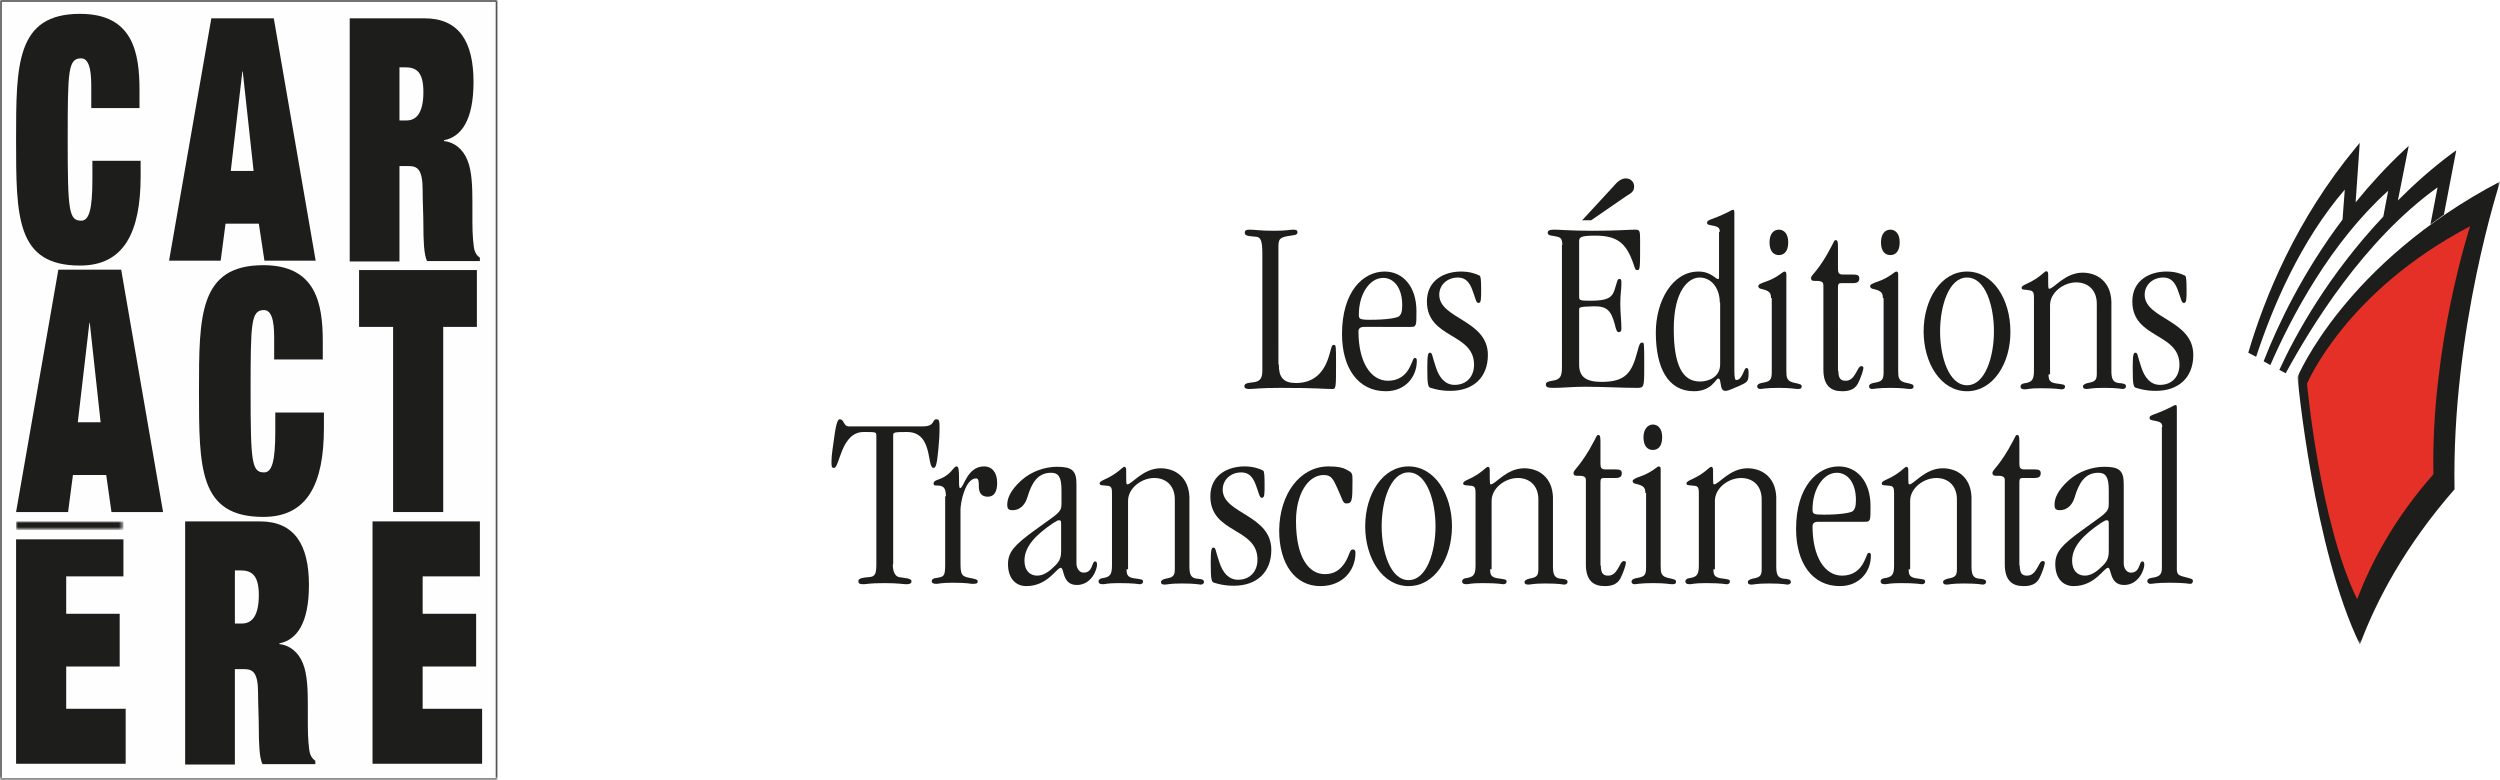
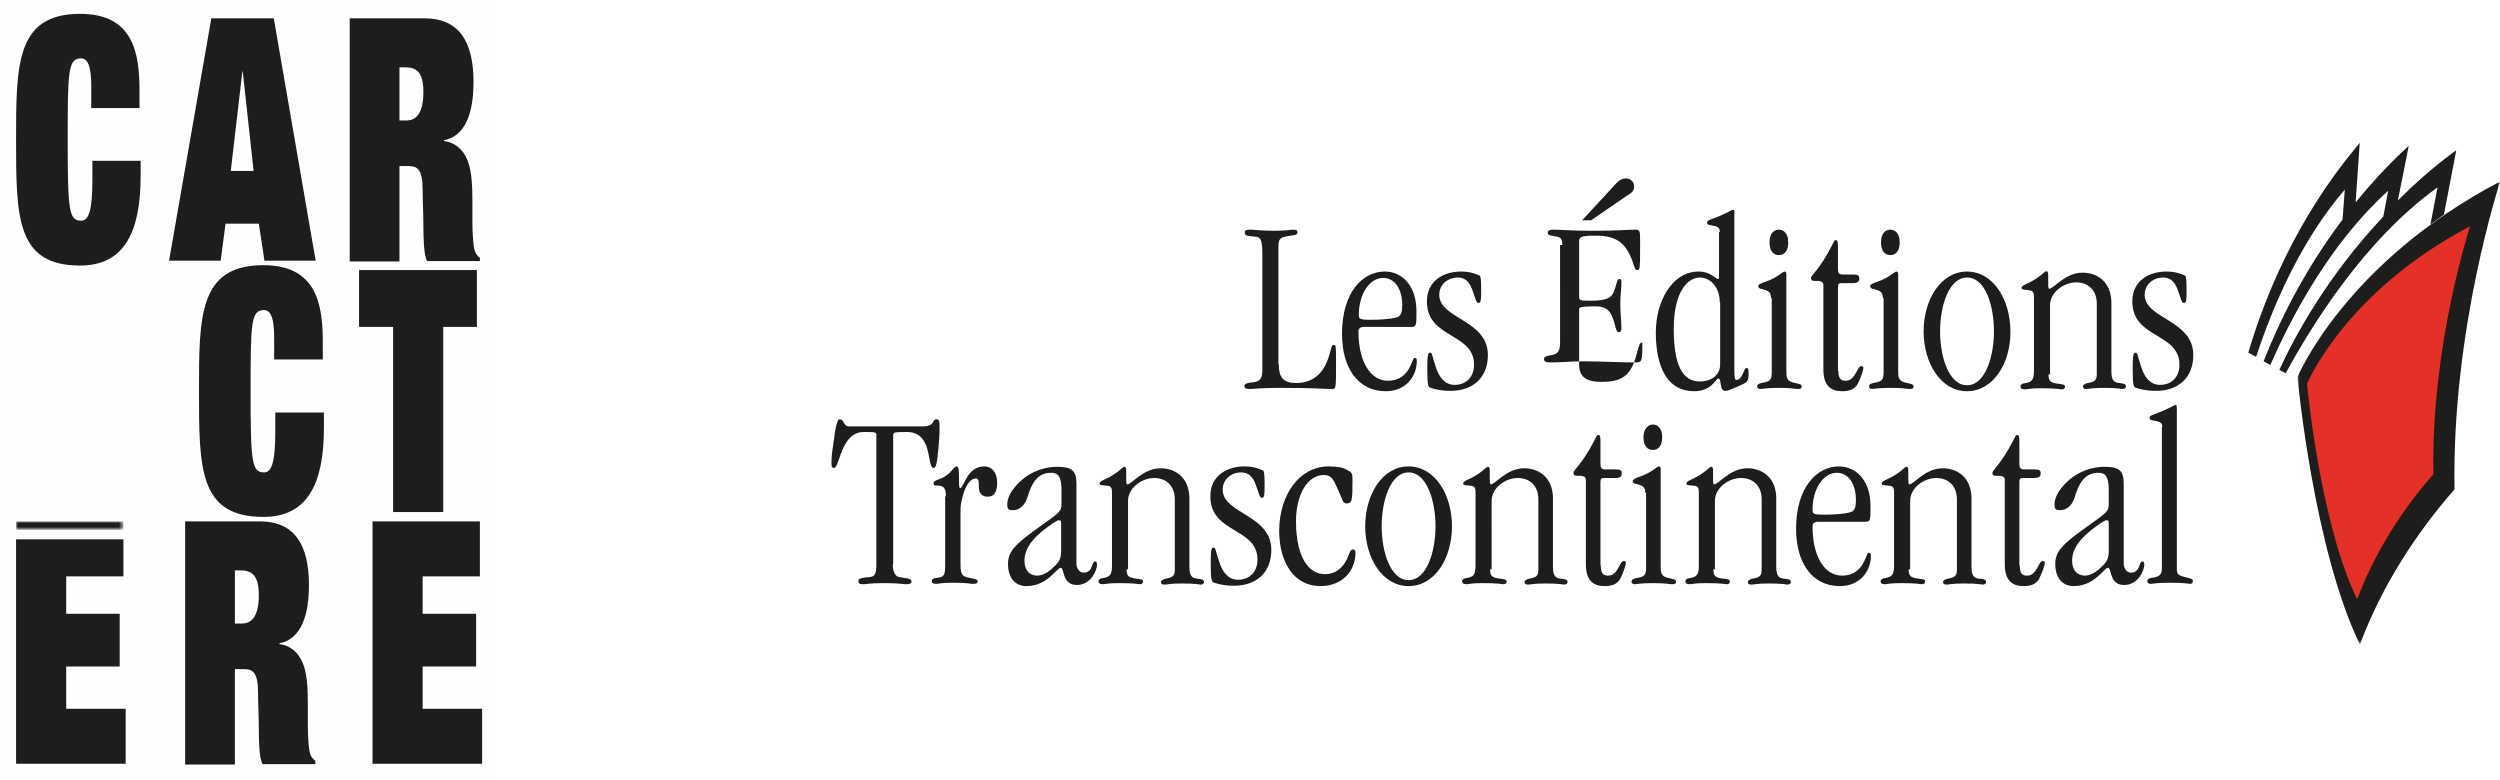
<svg xmlns="http://www.w3.org/2000/svg" version="1.1" id="Layer_1" x="0px" y="0px" viewBox="0 0 668.4 208.6" style="enable-background:new 0 0 668.4 208.6;" xml:space="preserve">
  <style type="text/css">
	.st0{fill-rule:evenodd;clip-rule:evenodd;fill:#1D1D1B;}
	.st1{filter:url(#Adobe_OpacityMaskFilter);}
	.st2{fill-rule:evenodd;clip-rule:evenodd;fill:#FFFFFF;}
	.st3{mask:url(#mask-2_00000151542788558822351450000018237137912347296684_);fill-rule:evenodd;clip-rule:evenodd;fill:#1D1D1B;}
	.st4{fill-rule:evenodd;clip-rule:evenodd;fill:#E53027;}
	.st5{fill-rule:evenodd;clip-rule:evenodd;fill:#FEFEFE;}
	.st6{filter:url(#Adobe_OpacityMaskFilter_00000048483872928462127720000004692811141746651554_);}
	.st7{mask:url(#mask-2_00000140703393359713542040000011887270963368185740_);fill-rule:evenodd;clip-rule:evenodd;fill:#1D1D1B;}
	.st8{filter:url(#Adobe_OpacityMaskFilter_00000077285162060504107500000008402232333071749279_);}
	.st9{mask:url(#mask-2_00000087382495471050142210000008076417086229664663_);fill:none;stroke:#1D1D1B;stroke-width:0.5;}
</style>
  <g id="_x2605_----Style-Guide">
    <g id="Style-Guide" transform="translate(-769, -493)">
      <g id="Logo-Edition-transcon" transform="translate(769, 493)">
        <path id="Fill-1" class="st0" d="M341.9,97.4c0,3.5,1.2,5,4.6,5c4.5,0,7.5-2.5,8.9-7.5c0.6-2,0.6-2.7,1.2-2.7     c0.6,0,0.6,0.3,0.6,4.8c0,6.7,0,7-1,7c-2.7,0-3.5-0.3-14-0.3c-5.4,0-6.8,0.3-8.2,0.3c-1,0-1.3-0.3-1.3-0.7c0-0.7,0.5-0.9,2.4-1.1     c1.8-0.2,2.4-1.1,2.4-3.1V67.8c0-3.6-0.5-4.4-1.7-4.5c-2.1-0.2-3-0.2-3-1.1c0-0.5,0.3-0.8,1.3-0.8c1.4,0,2.8,0.3,6.5,0.3     c3.4,0,4.4-0.3,5.2-0.3c0.9,0,1.1,0.3,1.1,0.7c0,0.9-1.1,0.7-3,1.1c-1.8,0.4-2.1,0.9-2.1,2.8V97.4z" />
        <path id="Fill-3" class="st0" d="M366.3,85.5c4.5,0,7.1-0.5,7.7-0.9c0.6-0.5,0.9-1.2,0.9-3c0-4.6-2.2-7.3-5.1-7.3     c-3.6,0-6.5,4.3-6.5,9.8C363.3,85.2,363.4,85.5,366.3,85.5L366.3,85.5z M364.7,87.4c-1.1,0-1.5,0.5-1.5,1.2     c0,8.1,3.2,13.2,7.9,13.2c2.9,0,4.8-1.5,5.9-3.8c0.8-1.6,0.8-2.3,1.3-2.3c0.3,0,0.5,0.1,0.5,0.8c0,4.2-3,8.1-8.3,8.1     c-7.4,0-11.7-6.2-11.7-15.3c0-11.3,5.6-16.7,11.4-16.7c4.8,0,8.5,3.9,8.5,10.6c0,4,0,4.2-1.6,4.2H364.7z" />
        <path id="Fill-5" class="st0" d="M390.6,72.6c2.2,0,3.8,0.5,5,1.1c0.3,0.2,0.4,1.2,0.4,3.8c0,2.4,0,3.5-0.7,3.5     c-0.7,0-0.7-1-1.7-3.6c-0.7-1.8-1.7-3.2-3.8-3.2c-2.9,0-5,2-5,4.6c0,6.5,13,6.7,13,16.1c0,6.1-4,9.6-10,9.6     c-2.8,0-4.2-0.5-5.3-0.8c-0.7-0.2-0.9-0.8-0.9-5.4c0-3.4,0.2-4,0.7-4c0.7,0,0.5,0.7,1.6,3.9c0.9,2.8,2.5,4.7,5,4.7     c3.2,0,5.2-2.2,5.2-5.4c0-8.6-12.6-6.9-12.6-16.9C381.5,74.8,386.3,72.6,390.6,72.6" />
-         <path id="Fill-7" class="st0" d="M423,58.9l8.3-9c1.1-1.3,2.1-2.2,3.4-2.2c1.4,0,2.2,1.1,2.2,2.1c0,1.5-0.8,1.8-2.2,2.7l-9.3,6.4     H423z M417.7,65.5c0-1.5-0.4-2-1.3-2.2c-1.6-0.4-2.6-0.2-2.6-1.1c0-0.5,0.4-0.8,1.7-0.8c1.5,0,4.6,0.3,10.2,0.3     c6.6,0,9.9-0.3,11.3-0.3c1.4,0,1.5,0.1,1.5,2.9c0,7.5,0,7.9-0.7,7.9c-0.6,0-0.6-0.2-1.1-1.7c-1.9-5.5-4.3-7.5-10.2-7.5     c-3.8,0-4.3,0.4-4.3,1.5v14.7c0,1.1,0.1,1.2,3,1.2c4.4,0,5.8-0.7,6.5-3c0.8-2.5,0.7-2.8,1.3-2.8c0.5,0,0.5,0.3,0.5,1.3     c0,1.5-0.3,2.7-0.3,5.4c0,2.2,0.3,4.6,0.3,6.5c0,0.8-0.3,1-0.7,1c-0.5,0-0.7-0.5-1.1-2.2c-1-3.6-2.1-4.8-5.7-4.7     c-3.6,0.1-3.8,0.2-3.8,0.9v14.7c0,3.2,1.8,4.6,6,4.6c6.5,0,8.1-2.5,9.6-8.2c0.5-2,0.7-2.3,1.3-2.3c0.5,0,0.5,0.2,0.5,6.8     c0,5.2-0.1,5.3-2,5.3c-4,0-9.2-0.3-13.8-0.3c-3.5,0-5.8,0.3-8.4,0.3c-1.4,0-2.1-0.1-2.1-0.9c0-0.6,0.5-0.8,1.7-1     c2.1-0.3,2.6-1.1,2.6-3.6V65.5z" />
+         <path id="Fill-7" class="st0" d="M423,58.9l8.3-9c1.1-1.3,2.1-2.2,3.4-2.2c1.4,0,2.2,1.1,2.2,2.1c0,1.5-0.8,1.8-2.2,2.7l-9.3,6.4     H423z M417.7,65.5c0-1.5-0.4-2-1.3-2.2c-1.6-0.4-2.6-0.2-2.6-1.1c0-0.5,0.4-0.8,1.7-0.8c1.5,0,4.6,0.3,10.2,0.3     c6.6,0,9.9-0.3,11.3-0.3c1.4,0,1.5,0.1,1.5,2.9c0,7.5,0,7.9-0.7,7.9c-0.6,0-0.6-0.2-1.1-1.7c-1.9-5.5-4.3-7.5-10.2-7.5     c-3.8,0-4.3,0.4-4.3,1.5v14.7c0,1.1,0.1,1.2,3,1.2c4.4,0,5.8-0.7,6.5-3c0.8-2.5,0.7-2.8,1.3-2.8c0.5,0,0.5,0.3,0.5,1.3     c0,1.5-0.3,2.7-0.3,5.4c0,2.2,0.3,4.6,0.3,6.5c0,0.8-0.3,1-0.7,1c-0.5,0-0.7-0.5-1.1-2.2c-1-3.6-2.1-4.8-5.7-4.7     c-3.6,0.1-3.8,0.2-3.8,0.9v14.7c0,3.2,1.8,4.6,6,4.6c6.5,0,8.1-2.5,9.6-8.2c0.5-2,0.7-2.3,1.3-2.3c0,5.2-0.1,5.3-2,5.3c-4,0-9.2-0.3-13.8-0.3c-3.5,0-5.8,0.3-8.4,0.3c-1.4,0-2.1-0.1-2.1-0.9c0-0.6,0.5-0.8,1.7-1     c2.1-0.3,2.6-1.1,2.6-3.6V65.5z" />
        <path id="Fill-9" class="st0" d="M459.8,80.9c0-3.8-2.2-6.7-5.4-6.7c-2.9,0-6.9,3.4-6.9,13.7c0,9.7,2.3,14.1,7,14.1     c2.5,0,5.4-1.3,5.4-4.6V80.9z M459.8,62c0-1-0.3-1.4-2-1.7c-1.1-0.2-1.4-0.3-1.4-0.7s0.2-0.6,0.9-0.9c5.4-2,5.4-2.6,6.1-2.6     c0.2,0,0.3,0.1,0.3,0.9v42c0,2.1,0.2,2.6,0.5,2.6c1.7,0,2-3.2,2.7-3.2c0.5,0,0.6,0.3,0.6,1.4c0,2.4-0.4,2.4-2.8,3.5     c-2.7,1.2-3,1.2-3.4,1.2c-0.6,0-0.9-0.3-1.1-1l-0.3-1.6c0-0.3-0.2-0.7-0.5-0.7c-0.7,0-1.7,3.4-6.5,3.4c-7,0-10.2-6.3-10.2-15.7     c0-8.4,4.4-16.3,11.4-16.3c3.3,0,4.6,2,5.2,2c0.2,0,0.3-0.1,0.3-0.3V62z" />
        <path id="Fill-11" class="st0" d="M475.6,61.4c1.3,0,2.5,1,2.5,3.4c0,2.4-1.1,3.4-2.5,3.4c-1.3,0-2.5-0.9-2.5-3.4     C473.1,62.4,474.3,61.4,475.6,61.4L475.6,61.4z M473.5,79.7c0-1.5-0.5-2-2.8-2.5c-0.3-0.1-0.6-0.3-0.6-0.7s0.5-0.7,2-1.2     c3.2-1.1,4.5-2.7,5-2.7c0.3,0,0.5,0.2,0.5,0.7V99c0,1.9,0,3,2.4,3.4c1.3,0.3,1.7,0.4,1.7,0.9c0,0.5-0.2,0.7-1,0.7     c-0.9,0-1.6-0.3-5.1-0.3c-3.6,0-4.4,0.3-5,0.3c-0.5,0-0.8-0.3-0.8-0.7c0-0.4,0.3-0.7,1.1-0.9c2.4-0.4,2.8-0.7,2.8-3.1V79.7z" />
        <path id="Fill-13" class="st0" d="M491.5,99.1c0,2.3,0.8,2.7,2,2.7c2.6,0,3-3.9,4.1-3.9c0.4,0,0.6,0.1,0.6,0.5     c0,0.5-0.7,2.7-1.5,4.2c-0.9,1.6-2.4,2-4.2,2c-3,0-5-1.5-5-5.8V76.2c0-1.1-1.1-1.1-2.2-1.1c-0.6,0-1.1,0-1.1-0.8     c0-0.8,2.1-1.9,5.5-8.5c0.7-1.3,0.7-1.6,1.1-1.6c0.4,0,0.6,0.2,0.6,1.7v6c0,1.1,0.3,1.5,1.3,1.5h2.7c1.2,0,1.7,0.2,1.7,1     c0,0.9-0.4,1.3-1.8,1.3h-3c-0.7,0-0.9,0.2-0.9,1.2V99.1z" />
        <path id="Fill-15" class="st0" d="M505.4,61.4c1.3,0,2.5,1,2.5,3.4c0,2.4-1.1,3.4-2.5,3.4c-1.3,0-2.5-0.9-2.5-3.4     C502.9,62.4,504.1,61.4,505.4,61.4L505.4,61.4z M503.4,79.7c0-1.5-0.5-2-2.8-2.5c-0.3-0.1-0.6-0.3-0.6-0.7s0.5-0.7,2-1.2     c3.2-1.1,4.5-2.7,5-2.7c0.3,0,0.5,0.2,0.5,0.7V99c0,1.9,0,3,2.4,3.4c1.3,0.3,1.7,0.4,1.7,0.9c0,0.5-0.2,0.7-1,0.7     c-0.9,0-1.6-0.3-5.1-0.3c-3.6,0-4.4,0.3-5,0.3c-0.5,0-0.8-0.3-0.8-0.7c0-0.4,0.3-0.7,1.1-0.9c2.4-0.4,2.8-0.7,2.8-3.1V79.7z" />
        <path id="Fill-17" class="st0" d="M525.9,74.2c-4.9,0-7.2,7.7-7.2,14.4c0,6.7,2.3,14.4,7.2,14.4c4.9,0,7.2-7.7,7.2-14.4     C533.1,81.9,530.9,74.2,525.9,74.2 M525.9,104.6c-7,0-11.6-7.5-11.6-16c0-8.5,4.6-16,11.6-16c7,0,11.6,7.5,11.6,16     C537.6,97.1,532.9,104.6,525.9,104.6" />
        <path id="Fill-19" class="st0" d="M547.7,100.1c0,1.5,0.3,2.1,1.9,2.4c2.2,0.3,2.5,0.3,2.5,0.9c0,0.5-0.4,0.7-0.9,0.7     c-0.4,0-1.1-0.3-5.6-0.3c-3.1,0-3.6,0.3-4.2,0.3c-0.9,0-1.2-0.3-1.2-0.8c0-0.3,0.3-0.7,0.9-0.8c2.2-0.3,2.7-0.9,2.7-3.5V79.7     c0-1.9-0.3-2-2-2.2c-1.1-0.1-1.3-0.1-1.3-0.6c0-0.3,0.4-0.6,1.3-1c3.6-1.6,4.8-3.4,5.3-3.4c0.3,0,0.5,0.3,0.5,0.8     c0,3.7,0,3.9,0.3,3.9c1.2,0,4.2-4.3,8.9-4.3c3.8,0,7.5,2.3,7.7,7.7v18.6c0,2.2,0.5,3,1.9,3.2c1.5,0.1,2,0.3,2,0.9     c0,0.5-0.5,0.7-0.9,0.7c-0.3,0-1.2-0.3-5-0.3c-3.4,0-3.9,0.3-4.6,0.3c-0.7,0-1-0.2-1-0.7c0-0.4,0.5-0.7,1.3-0.9     c1.8-0.3,2.4-0.7,2.4-2.4V81.2c0-3.6-2.3-5.7-5.5-5.7c-3.4,0-7,2.7-7,6.1V100.1z" />
        <path id="Fill-21" class="st0" d="M579.2,72.6c2.2,0,3.8,0.5,5,1.1c0.3,0.2,0.4,1.2,0.4,3.8c0,2.4,0,3.5-0.7,3.5     c-0.7,0-0.7-1-1.7-3.6c-0.7-1.8-1.7-3.2-3.8-3.2c-2.9,0-5,2-5,4.6c0,6.5,13,6.7,13,16.1c0,6.1-4,9.6-10,9.6     c-2.8,0-4.2-0.5-5.3-0.8c-0.7-0.2-0.9-0.8-0.9-5.4c0-3.4,0.2-4,0.7-4c0.7,0,0.5,0.7,1.6,3.9c0.9,2.8,2.5,4.7,5,4.7     c3.2,0,5.2-2.2,5.2-5.4c0-8.6-12.6-6.9-12.6-16.9C570.1,74.8,574.9,72.6,579.2,72.6" />
        <path id="Fill-23" class="st0" d="M238.7,150.9c0,2.1,0.7,3.2,1.7,3.4c1.7,0.3,3.3,0.3,3.3,1.1c0,0.7-0.7,0.8-1.4,0.8     c-0.8,0-2.1-0.3-5.8-0.3c-4.2,0-4.8,0.3-5.7,0.3c-1.1,0-1.3-0.3-1.3-0.8c0-0.5,0.2-0.9,2.8-1.1c1.7-0.1,2-0.9,2-3.5v-34.4     c0-0.9-0.2-0.9-3.4-0.9c-6.1,0-6.4,9.6-7.9,9.6c-0.5,0-0.7-0.1-0.7-1.5c0-2.1,0.4-4,0.7-6.4c0.6-4.6,1.1-5.1,1.5-5.1     c1.3,0,0.9,1.9,2.5,1.9h19.7c3.4,0,2.4-1.9,3.7-1.9c0.6,0,0.8,0.4,0.8,1.9c0,2.4-0.1,3.8-0.3,5.9c-0.4,4.3-0.7,5.2-1.3,5.2     c-1.9,0,0-9.6-7.1-9.6c-3.5,0-3.7,0.1-3.7,0.9V150.9z" />
        <path id="Fill-25" class="st0" d="M252.9,132.7c0-2.4-0.7-2.9-2.6-2.9c-0.5,0-0.7-0.1-0.7-0.5c0-1.3,2.2-0.7,4.5-3.1     c0.9-1,1.2-1.5,1.7-1.5c1.1,0,0.2,5.8,0.9,5.8c1,0,1.8-5.8,6.4-5.8c2.2,0,3.5,1.7,3.5,4.4c0,2.2-0.7,3.7-2.5,3.7     c-1.8,0-2.4-1.2-2.4-2.7c0-1.1,0-2.2-0.7-2.2c-3,0-4.2,6.6-4.2,8.3v14c0,3.1,0.1,3.9,2.4,4.3c1.5,0.3,2.2,0.4,2.2,0.9     c0,0.6-0.3,0.7-1.5,0.7c-0.5,0-1.1-0.3-5.2-0.3c-3.1,0-3.8,0.3-4.3,0.3c-0.9,0-1.3-0.2-1.3-0.8c0.1-0.5,0.5-0.7,1.4-0.8     c1.9-0.3,2.2-0.5,2.2-3.6V132.7z" />
        <path id="Fill-27" class="st0" d="M283.7,140c0-0.7-0.1-0.9-0.5-0.9s-0.6,0.1-1.7,0.8c-4.4,3-7.6,6.1-7.6,10c0,2.7,1.5,4,3.4,4     c1.5,0,3-0.9,4.4-2.3c1.5-1.3,2-2.4,2-4.2V140z M287.8,150.7c0,1.1,0.7,2.4,1.9,2.4c2.6,0,2.1-3,3.1-3c0.3,0,0.5,0.2,0.5,0.9     c0,1.3-1.5,5.4-5.4,5.4c-4,0-3.3-4.6-4.3-4.6c-1.1,0-3.5,4.9-9.2,4.9c-2.8,0-4.9-2-4.9-5.9c0-3.3,1.9-5.2,7.1-9     c6-4.4,7.2-4.7,7.2-7V131c0-3.6-0.9-4.6-2.8-4.6c-3.6,0-5.2,2.8-6.3,6.5c-0.5,1.7-1.7,3.5-4,3.5c-1.1,0-1.4-0.4-1.4-1.5     c0-1.6,0.8-3.8,3.8-6.5c2.7-2.4,6.3-3.6,9.5-3.6c4,0,5.2,1,5.2,4.6V150.7z" />
        <path id="Fill-29" class="st0" d="M301.2,152.2c0,1.5,0.3,2.1,1.9,2.4c2.2,0.3,2.5,0.3,2.5,0.9c0,0.5-0.4,0.7-0.9,0.7     c-0.4,0-1.1-0.3-5.6-0.3c-3.1,0-3.6,0.3-4.2,0.3c-0.9,0-1.2-0.3-1.2-0.8c0-0.3,0.3-0.7,0.9-0.8c2.2-0.3,2.7-0.9,2.7-3.5v-19.2     c0-1.9-0.3-2-2-2.1c-1.1-0.1-1.3-0.1-1.3-0.6c0-0.3,0.4-0.6,1.3-1c3.6-1.6,4.8-3.4,5.3-3.4c0.3,0,0.5,0.3,0.5,0.8     c0,3.7,0,3.9,0.3,3.9c1.2,0,4.2-4.3,8.9-4.3c3.8,0,7.5,2.3,7.7,7.7v18.6c0,2.2,0.5,3,1.9,3.2c1.5,0.1,2,0.3,2,0.9     c0,0.5-0.5,0.7-0.9,0.7c-0.3,0-1.2-0.3-5-0.3c-3.4,0-3.9,0.3-4.6,0.3c-0.7,0-1-0.2-1-0.7c0-0.4,0.5-0.7,1.3-0.9     c1.8-0.3,2.4-0.7,2.4-2.4v-18.8c0-3.6-2.3-5.7-5.5-5.7c-3.4,0-7,2.7-7,6.1V152.2z" />
        <path id="Fill-31" class="st0" d="M332.7,124.7c2.2,0,3.8,0.5,5,1.1c0.3,0.2,0.4,1.2,0.4,3.8c0,2.4,0,3.5-0.7,3.5s-0.7-1-1.7-3.6     c-0.7-1.8-1.7-3.2-3.8-3.2c-2.9,0-5,2-5,4.6c0,6.5,13,6.7,13,16.1c0,6.1-4,9.6-10,9.6c-2.8,0-4.2-0.5-5.3-0.8     c-0.7-0.2-0.9-0.8-0.9-5.4c0-3.4,0.2-4,0.7-4c0.7,0,0.5,0.7,1.6,3.9c0.9,2.8,2.5,4.7,5,4.7c3.2,0,5.2-2.2,5.2-5.4     c0-8.6-12.6-6.9-12.6-16.9C323.6,126.9,328.4,124.7,332.7,124.7" />
        <path id="Fill-33" class="st0" d="M355.2,124.7c2.4,0,3.8,0.3,4.7,0.8c1.7,0.9,1.7,1,1.7,3c0,5.5-0.1,6.1-1.7,6.1     c-0.9,0-1-1.2-2.4-4.2c-1.1-2.4-1.6-3.4-3.6-3.4c-4.2,0-7.4,5.1-7.4,12.3c0,9.9,3.5,14.2,7.7,14.2c2.5,0,4.1-1.1,5.4-3.1     c1.3-2.1,1.2-3.5,2.1-3.5c0.5,0,0.7,0.3,0.7,0.9c0,4.7-3.4,8.9-9.4,8.9c-6.8,0-11-6-11-14.9C342.1,132,347.6,124.7,355.2,124.7" />
        <path id="Fill-35" class="st0" d="M376.6,126.3c-4.9,0-7.2,7.7-7.2,14.4c0,6.7,2.3,14.4,7.2,14.4c4.9,0,7.2-7.7,7.2-14.4     C383.8,134,381.5,126.3,376.6,126.3 M376.6,156.7c-7,0-11.6-7.5-11.6-16c0-8.5,4.6-16,11.6-16c7,0,11.6,7.5,11.6,16     C388.2,149.3,383.6,156.7,376.6,156.7" />
        <path id="Fill-37" class="st0" d="M398.4,152.2c0,1.5,0.3,2.1,1.9,2.4c2.2,0.3,2.5,0.3,2.5,0.9c0,0.5-0.4,0.7-0.9,0.7     c-0.4,0-1.1-0.3-5.6-0.3c-3.1,0-3.6,0.3-4.2,0.3c-0.9,0-1.2-0.3-1.2-0.8c0-0.3,0.3-0.7,0.9-0.8c2.2-0.3,2.7-0.9,2.7-3.5v-19.2     c0-1.9-0.3-2-2-2.1c-1.1-0.1-1.3-0.1-1.3-0.6c0-0.3,0.4-0.6,1.3-1c3.6-1.6,4.8-3.4,5.3-3.4c0.3,0,0.5,0.3,0.5,0.8     c0,3.7,0,3.9,0.3,3.9c1.2,0,4.2-4.3,8.9-4.3c3.8,0,7.5,2.3,7.7,7.7v18.6c0,2.2,0.5,3,1.9,3.2c1.5,0.1,2,0.3,2,0.9     c0,0.5-0.5,0.7-0.9,0.7c-0.3,0-1.2-0.3-5-0.3c-3.4,0-3.9,0.3-4.6,0.3c-0.7,0-1-0.2-1-0.7c0-0.4,0.5-0.7,1.3-0.9     c1.8-0.3,2.4-0.7,2.4-2.4v-18.8c0-3.6-2.3-5.7-5.5-5.7c-3.4,0-7,2.7-7,6.1V152.2z" />
        <path id="Fill-39" class="st0" d="M428,151.2c0,2.3,0.8,2.7,2,2.7c2.6,0,3-3.9,4.1-3.9c0.4,0,0.6,0.1,0.6,0.5     c0,0.5-0.7,2.7-1.5,4.2c-0.9,1.6-2.4,2-4.2,2c-3,0-5-1.5-5-5.8v-22.6c0-1.1-1.1-1.1-2.2-1.1c-0.6,0-1.1,0-1.1-0.8     c0-0.8,2.1-2,5.5-8.5c0.7-1.3,0.7-1.6,1.1-1.6c0.4,0,0.6,0.2,0.6,1.7v6c0,1.1,0.3,1.5,1.3,1.5h2.7c1.2,0,1.7,0.2,1.7,1     c0,0.9-0.4,1.3-1.8,1.3h-3c-0.7,0-0.9,0.2-0.9,1.2V151.2z" />
        <path id="Fill-41" class="st0" d="M441.9,113.5c1.3,0,2.5,1,2.5,3.4c0,2.4-1.1,3.4-2.5,3.4c-1.3,0-2.5-0.9-2.5-3.4     C439.4,114.6,440.7,113.5,441.9,113.5L441.9,113.5z M439.9,131.8c0-1.5-0.5-2-2.8-2.5c-0.3-0.1-0.6-0.3-0.6-0.7     c0-0.3,0.5-0.7,2-1.2c3.2-1.1,4.5-2.7,5-2.7c0.3,0,0.5,0.2,0.5,0.7v25.8c0,1.9,0,3,2.4,3.4c1.3,0.3,1.7,0.4,1.7,0.9     c0,0.5-0.2,0.7-1,0.7c-0.9,0-1.6-0.3-5.1-0.3c-3.6,0-4.4,0.3-5,0.3c-0.5,0-0.8-0.3-0.8-0.7c0-0.4,0.3-0.7,1.1-0.9     c2.4-0.4,2.8-0.7,2.8-3.1V131.8z" />
        <path id="Fill-43" class="st0" d="M458.1,152.2c0,1.5,0.3,2.1,1.9,2.4c2.2,0.3,2.5,0.3,2.5,0.9c0,0.5-0.4,0.7-0.9,0.7     c-0.4,0-1.1-0.3-5.6-0.3c-3.1,0-3.6,0.3-4.2,0.3c-0.9,0-1.2-0.3-1.2-0.8c0-0.3,0.3-0.7,0.9-0.8c2.2-0.3,2.7-0.9,2.7-3.5v-19.2     c0-1.9-0.3-2-2-2.1c-1.1-0.1-1.3-0.1-1.3-0.6c0-0.3,0.4-0.6,1.3-1c3.6-1.6,4.8-3.4,5.3-3.4c0.3,0,0.5,0.3,0.5,0.8     c0,3.7,0,3.9,0.3,3.9c1.2,0,4.2-4.3,8.9-4.3c3.8,0,7.5,2.3,7.7,7.7v18.6c0,2.2,0.5,3,1.9,3.2c1.5,0.1,2,0.3,2,0.9     c0,0.5-0.5,0.7-0.9,0.7c-0.3,0-1.2-0.3-5-0.3c-3.4,0-3.9,0.3-4.6,0.3c-0.7,0-1-0.2-1-0.7c0-0.4,0.5-0.7,1.3-0.9     c1.8-0.3,2.4-0.7,2.4-2.4v-18.8c0-3.6-2.3-5.7-5.5-5.7c-3.4,0-7,2.7-7,6.1V152.2z" />
        <path id="Fill-45" class="st0" d="M487.6,137.6c4.5,0,7.1-0.5,7.7-0.9c0.6-0.5,0.9-1.2,0.9-3c0-4.6-2.2-7.3-5.1-7.3     c-3.6,0-6.5,4.3-6.5,9.8C484.6,137.4,484.8,137.6,487.6,137.6L487.6,137.6z M486.1,139.5c-1.1,0-1.5,0.5-1.5,1.2     c0,8.1,3.2,13.2,7.9,13.2c2.9,0,4.8-1.5,5.9-3.8c0.8-1.6,0.8-2.3,1.3-2.3c0.3,0,0.5,0.1,0.5,0.8c0,4.2-3,8.1-8.3,8.1     c-7.4,0-11.7-6.2-11.7-15.3c0-11.3,5.7-16.7,11.4-16.7c4.8,0,8.5,3.9,8.5,10.6c0,4,0,4.2-1.6,4.2H486.1z" />
        <path id="Fill-47" class="st0" d="M510.3,152.2c0,1.5,0.3,2.1,1.9,2.4c2.2,0.3,2.5,0.3,2.5,0.9c0,0.5-0.4,0.7-0.9,0.7     c-0.4,0-1.1-0.3-5.6-0.3c-3.1,0-3.6,0.3-4.2,0.3c-0.9,0-1.2-0.3-1.2-0.8c0-0.3,0.3-0.7,0.9-0.8c2.2-0.3,2.7-0.9,2.7-3.5v-19.2     c0-1.9-0.3-2-2-2.1c-1.1-0.1-1.3-0.1-1.3-0.6c0-0.3,0.4-0.6,1.3-1c3.6-1.6,4.8-3.4,5.3-3.4c0.3,0,0.5,0.3,0.5,0.8     c0,3.7,0,3.9,0.3,3.9c1.2,0,4.2-4.3,8.9-4.3c3.8,0,7.5,2.3,7.7,7.7v18.6c0,2.2,0.5,3,1.9,3.2c1.5,0.1,2,0.3,2,0.9     c0,0.5-0.5,0.7-0.9,0.7c-0.3,0-1.2-0.3-5-0.3c-3.4,0-3.9,0.3-4.6,0.3c-0.7,0-1-0.2-1-0.7c0-0.4,0.5-0.7,1.3-0.9     c1.8-0.3,2.4-0.7,2.4-2.4v-18.8c0-3.6-2.3-5.7-5.5-5.7c-3.4,0-7,2.7-7,6.1V152.2z" />
        <path id="Fill-49" class="st0" d="M540,151.2c0,2.3,0.8,2.7,2,2.7c2.6,0,3-3.9,4.1-3.9c0.4,0,0.6,0.1,0.6,0.5     c0,0.5-0.7,2.7-1.5,4.2c-0.9,1.6-2.4,2-4.2,2c-3,0-5-1.5-5-5.8v-22.6c0-1.1-1.1-1.1-2.2-1.1c-0.6,0-1.1,0-1.1-0.8     c0-0.8,2.1-2,5.5-8.5c0.7-1.3,0.7-1.6,1.1-1.6c0.4,0,0.6,0.2,0.6,1.7v6c0,1.1,0.3,1.5,1.3,1.5h2.7c1.2,0,1.7,0.2,1.7,1     c0,0.9-0.4,1.3-1.8,1.3h-3c-0.7,0-0.9,0.2-0.9,1.2V151.2z" />
        <path id="Fill-51" class="st0" d="M563.8,140c0-0.7-0.1-0.9-0.5-0.9c-0.4,0-0.6,0.1-1.7,0.8c-4.4,3-7.6,6.1-7.6,10     c0,2.7,1.5,4,3.4,4c1.5,0,3-0.9,4.4-2.3c1.5-1.3,2-2.4,2-4.2V140z M567.8,150.7c0,1.1,0.7,2.4,1.9,2.4c2.6,0,2.1-3,3.1-3     c0.3,0,0.5,0.2,0.5,0.9c0,1.3-1.5,5.4-5.4,5.4c-4,0-3.3-4.6-4.3-4.6c-1.1,0-3.5,4.9-9.2,4.9c-2.8,0-4.9-2-4.9-5.9     c0-3.3,1.9-5.2,7.1-9c6-4.4,7.2-4.7,7.2-7V131c0-3.6-0.9-4.6-2.8-4.6c-3.6,0-5.2,2.8-6.3,6.5c-0.5,1.7-1.7,3.5-4,3.5     c-1.1,0-1.4-0.4-1.4-1.5c0-1.6,0.8-3.8,3.8-6.5c2.7-2.4,6.3-3.6,9.5-3.6c4,0,5.2,1,5.2,4.6V150.7z" />
        <path id="Fill-53" class="st0" d="M578.1,114.2c0-1-0.3-1.4-2-1.7c-1.1-0.2-1.4-0.3-1.4-0.7c0-0.5,0.2-0.6,0.9-0.9     c5.4-2,5.4-2.6,6.1-2.6c0.2,0,0.3,0.1,0.3,0.9v43c0,1.7,0.8,1.7,3,2.3c0.7,0.2,1.3,0.3,1.3,0.8c0,0.5-0.3,0.8-0.7,0.8     c-0.5,0-1.3-0.3-5.5-0.3c-3.7,0-4.5,0.3-5.2,0.3c-0.3,0-0.8-0.2-0.8-0.8c0-0.4,0.5-0.7,1.1-0.8c2.4-0.3,2.8-1,2.8-2.8V114.2z" />
        <path id="Fill-55" class="st0" d="M651.7,50.1l-1.9,9.9l0,0c1.2-0.9,2.4-1.7,3.6-2.6v0l3.3-17.2l-1,0.7     c-5.4,4-10.2,8.3-14.6,12.7l2.9-14.6l-1.1,1c-4.9,4.6-9.2,9.3-13.1,14.1l1.1-15.9l-1,1.2c-16,19.3-24.4,40-28.8,54.9l2.1,1.1     c4.4-13.4,11.9-31,23.7-44.7l-0.6,8c-10.6,14.1-17.2,27.9-21.1,37.9l1.8,1c5.7-13.1,16.1-32.7,31.5-46.6l-1.3,6.9     c-14.7,15.6-23.5,31.6-27.8,41l1.7,0.9C617.8,87.5,631.9,64.3,651.7,50.1" />
        <g id="Group-59" transform="translate(392.046, 10.219)">
          <g id="Clip-58">
				</g>
          <defs>
            <filter id="Adobe_OpacityMaskFilter" filterUnits="userSpaceOnUse" x="222.2" y="38.3" width="54.2" height="123.8">
              <feColorMatrix type="matrix" values="1 0 0 0 0  0 1 0 0 0  0 0 1 0 0  0 0 0 1 0" />
            </filter>
          </defs>
          <mask maskUnits="userSpaceOnUse" x="222.2" y="38.3" width="54.2" height="123.8" id="mask-2_00000151542788558822351450000018237137912347296684_">
            <g class="st1">
              <polygon id="path-1_00000067223191207364725280000005994377728417075099_" class="st2" points="222.2,38.3 276.4,38.3         276.4,162.1 222.2,162.1       " />
            </g>
          </mask>
          <path id="Fill-57" class="st3" d="M264.2,120.6c-13.2,15.1-20.9,29.7-25.3,41.5c-12.4-25.5-16.7-71.5-16.7-71.5      s12.6-30.5,54.2-52.3C276.4,38.3,263.4,77.8,264.2,120.6" />
        </g>
        <path id="Fill-60" class="st4" d="M650.6,126.8c-10.7,12.1-16.8,24-20.4,33.4c-10-20.5-13.4-57.6-13.4-57.6s10.2-24.6,43.6-42.1     C660.4,60.6,649.9,92.4,650.6,126.8" />
      </g>
    </g>
  </g>
  <g id="_x2605_----Style-Guide_00000147924050446060195650000009789532815142072969_">
    <g id="Style-Guide_00000145033362939266601360000011189219402153467819_" transform="translate(-539, -444)">
      <g id="LogoCaractère" transform="translate(539, 444)">
        <polygon id="Fill-1_00000091707807433182365210000006951139994721824411_" class="st5" points="0.3,208.3 132.7,208.3 132.7,0.3      0.3,0.3    " />
        <g id="Group-23">
          <path id="Fill-2" class="st0" d="M24.4,23.6c0-2.8,0-8-2.7-8c-3.5,0-3.6,3.3-3.6,21.7c0,19,0.3,21.7,3.6,21.7c2.1,0,3-2.9,3-11      v-5h12.9v4.1c0,15.1-4.5,23.9-16.2,23.9C4.3,71,4.3,58,4.3,37.3c0-20,0-33.6,17.1-33.6c14.2,0,15.9,10.4,15.9,20.5v4.7H24.4      V23.6z" />
          <path id="Fill-4" class="st0" d="M64.9,19.1h-0.1l-3.1,26.6h6.1L64.9,19.1z M69.2,59.8h-8.9l-1.3,9.9H45.2L56.5,4.9h16.7      l11.2,64.8H70.7L69.2,59.8z" />
          <path id="Fill-6" class="st0" d="M106.8,32.2h1.9c2.2,0,4.5-1.4,4.5-7.6c0-5.4-1.9-6.6-4.9-6.6h-1.5V32.2z M93.5,4.9h20      c9.2,0,13.1,6.2,13.1,17c0,10.3-3.3,14.7-7.9,15.6v0.2c2.7,0.3,5.1,2.1,6.3,5.2c1.2,2.9,1.3,7.3,1.3,11.1v5.4      c0,3.6,0.3,6.7,0.6,7.6c0.3,0.9,0.8,1.5,1.4,1.9v0.9h-14.1c-0.9-1.5-1-6.2-1-9.3c0-3.2-0.2-6.4-0.2-9.6c0-5.5-1.3-6.5-3.7-6.5      h-2.5v25.5H93.5V4.9z" />
-           <path id="Fill-8" class="st0" d="M24,86.3h-0.1l-3.1,26.6h6.1L24,86.3z M28.4,127h-8.9l-1.3,9.9H4.3l11.3-64.8h16.8l11.2,64.8      H29.8L28.4,127z" />
          <path id="Fill-10" class="st0" d="M73.3,90.9c0-2.8,0-8-2.7-8c-3.5,0-3.6,3.3-3.6,21.7c0,19,0.3,21.7,3.6,21.7c2.1,0,3-2.9,3-11      v-5h13v4.1c0,15.1-4.5,23.8-16.2,23.8c-17.2,0-17.2-13-17.2-33.7c0-20,0-33.6,17.2-33.6c14.2,0,15.9,10.4,15.9,20.5v4.7H73.3      V90.9z" />
          <polygon id="Fill-12" class="st0" points="96,72.2 127.5,72.2 127.5,87.4 118.5,87.4 118.5,136.9 105.1,136.9 105.1,87.4       96,87.4     " />
          <path id="Fill-14" class="st0" d="M62.8,166.7h1.9c2.2,0,4.5-1.4,4.5-7.6c0-5.3-1.9-6.6-4.9-6.6h-1.5V166.7z M49.5,139.4h20      c9.2,0,13.1,6.2,13.1,17c0,10.3-3.3,14.7-7.9,15.6v0.2c2.7,0.3,5.1,2.1,6.3,5.2c1.2,2.9,1.3,7.3,1.3,11.1v5.4      c0,3.6,0.3,6.7,0.6,7.6c0.3,0.9,0.8,1.5,1.4,1.9v0.9H70.2c-0.9-1.5-1-6.2-1-9.3c0-3.2-0.2-6.4-0.2-9.6c0-5.5-1.3-6.5-3.7-6.5      h-2.5v25.5H49.5V139.4z" />
          <polygon id="Fill-16" class="st0" points="99.6,139.4 128.3,139.4 128.3,154.1 113,154.1 113,164.1 127.3,164.1 127.3,178.2       113,178.2 113,189.5 128.9,189.5 128.9,204.2 99.6,204.2     " />
          <polygon id="Fill-18" class="st0" points="33,154.1 33,144.2 4.3,144.2 4.3,204.2 33.6,204.2 33.6,189.5 17.7,189.5 17.7,178.2       32,178.2 32,164.1 17.7,164.1 17.7,154.1     " />
          <g id="Clip-21">
				</g>
          <defs>
            <filter id="Adobe_OpacityMaskFilter_00000098213510386006227710000016414841381393512876_" filterUnits="userSpaceOnUse" x="4.3" y="139.4" width="28.7" height="2.3">
              <feColorMatrix type="matrix" values="1 0 0 0 0  0 1 0 0 0  0 0 1 0 0  0 0 0 1 0" />
            </filter>
          </defs>
          <mask maskUnits="userSpaceOnUse" x="4.3" y="139.4" width="28.7" height="2.3" id="mask-2_00000140703393359713542040000011887270963368185740_">
            <g style="filter:url(#Adobe_OpacityMaskFilter_00000098213510386006227710000016414841381393512876_);">
              <polygon id="path-1_00000054244107437998000860000002231925053263097521_" class="st2" points="-0.8,209.3 133.9,209.3         133.9,-0.8 -0.8,-0.8       " />
            </g>
          </mask>
          <polygon id="Fill-20" class="st7" points="4.3,141.7 33,141.7 33,139.4 4.3,139.4     " />
          <defs>
            <filter id="Adobe_OpacityMaskFilter_00000150066000125393086600000014242268157498422183_" filterUnits="userSpaceOnUse" x="0" y="0" width="133" height="208.6">
              <feColorMatrix type="matrix" values="1 0 0 0 0  0 1 0 0 0  0 0 1 0 0  0 0 0 1 0" />
            </filter>
          </defs>
          <mask maskUnits="userSpaceOnUse" x="0" y="0" width="133" height="208.6" id="mask-2_00000087382495471050142210000008076417086229664663_">
            <g style="filter:url(#Adobe_OpacityMaskFilter_00000150066000125393086600000014242268157498422183_);">
-               <polygon id="path-1_00000024701374465016291770000015107655739639475840_" class="st2" points="-0.8,209.3 133.9,209.3         133.9,-0.8 -0.8,-0.8       " />
-             </g>
+               </g>
          </mask>
          <polygon id="Stroke-22" class="st9" points="0.2,208.3 132.8,208.3 132.8,0.2 0.2,0.2     " />
        </g>
      </g>
    </g>
  </g>
</svg>